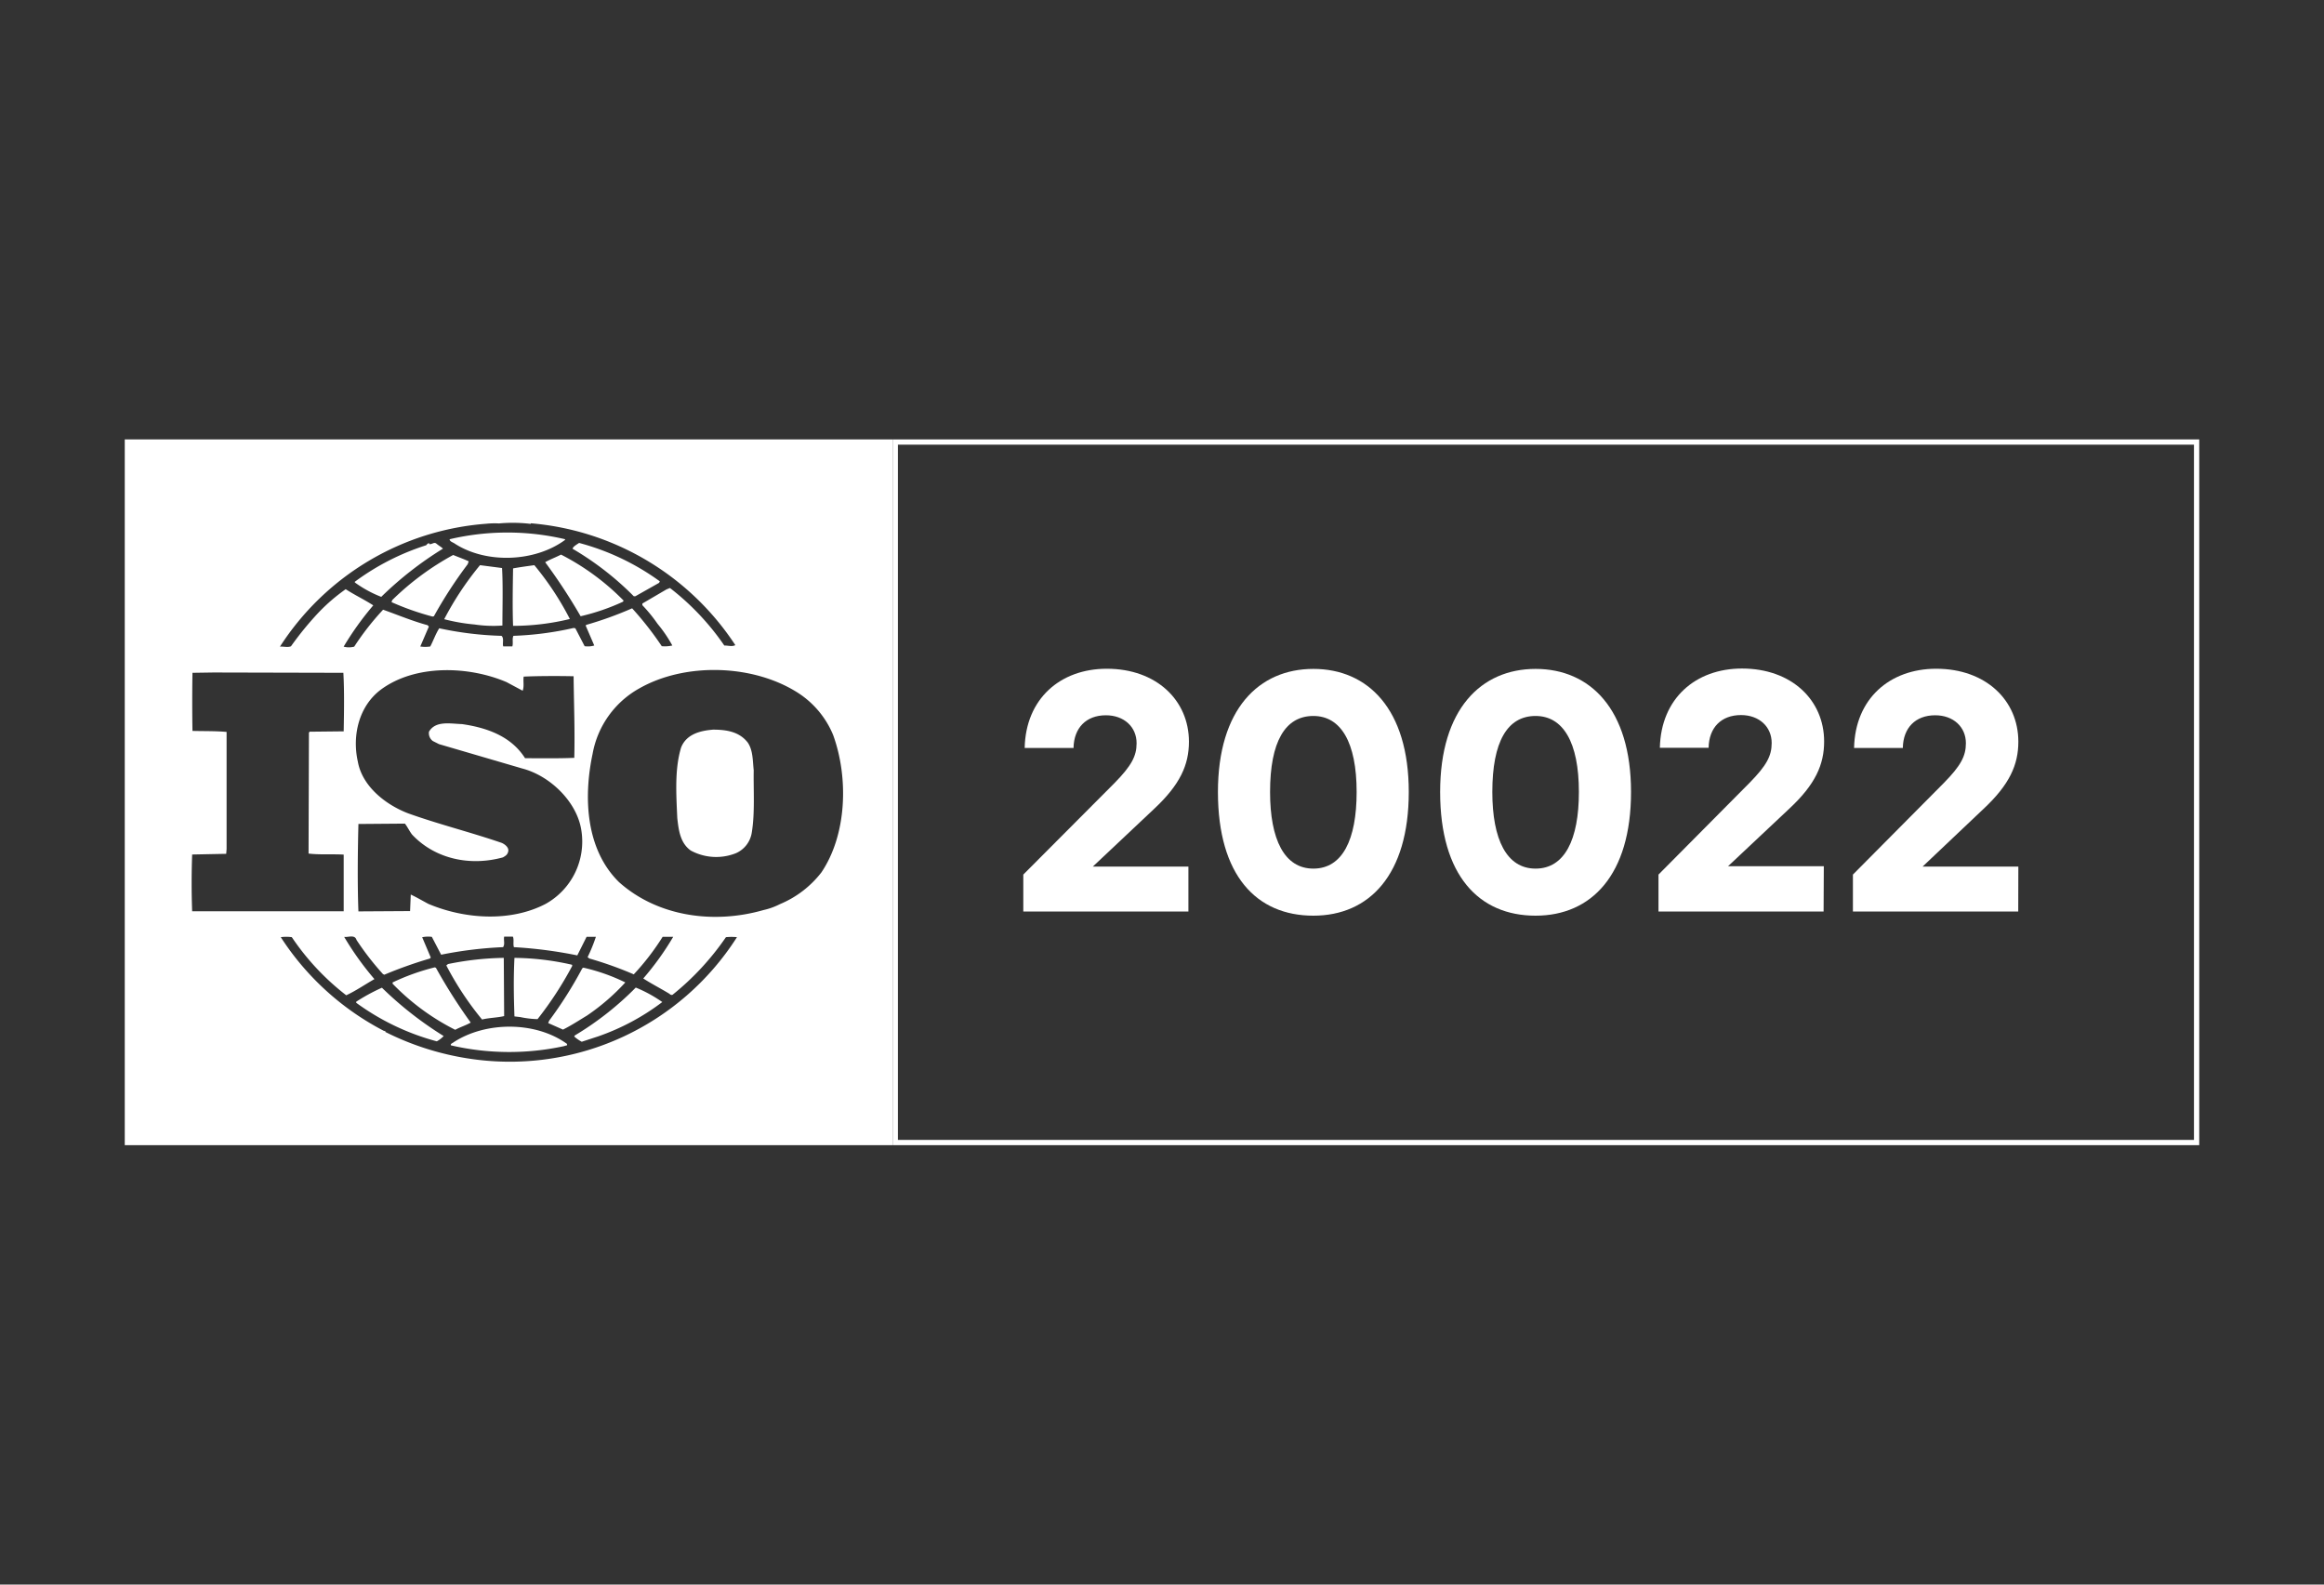
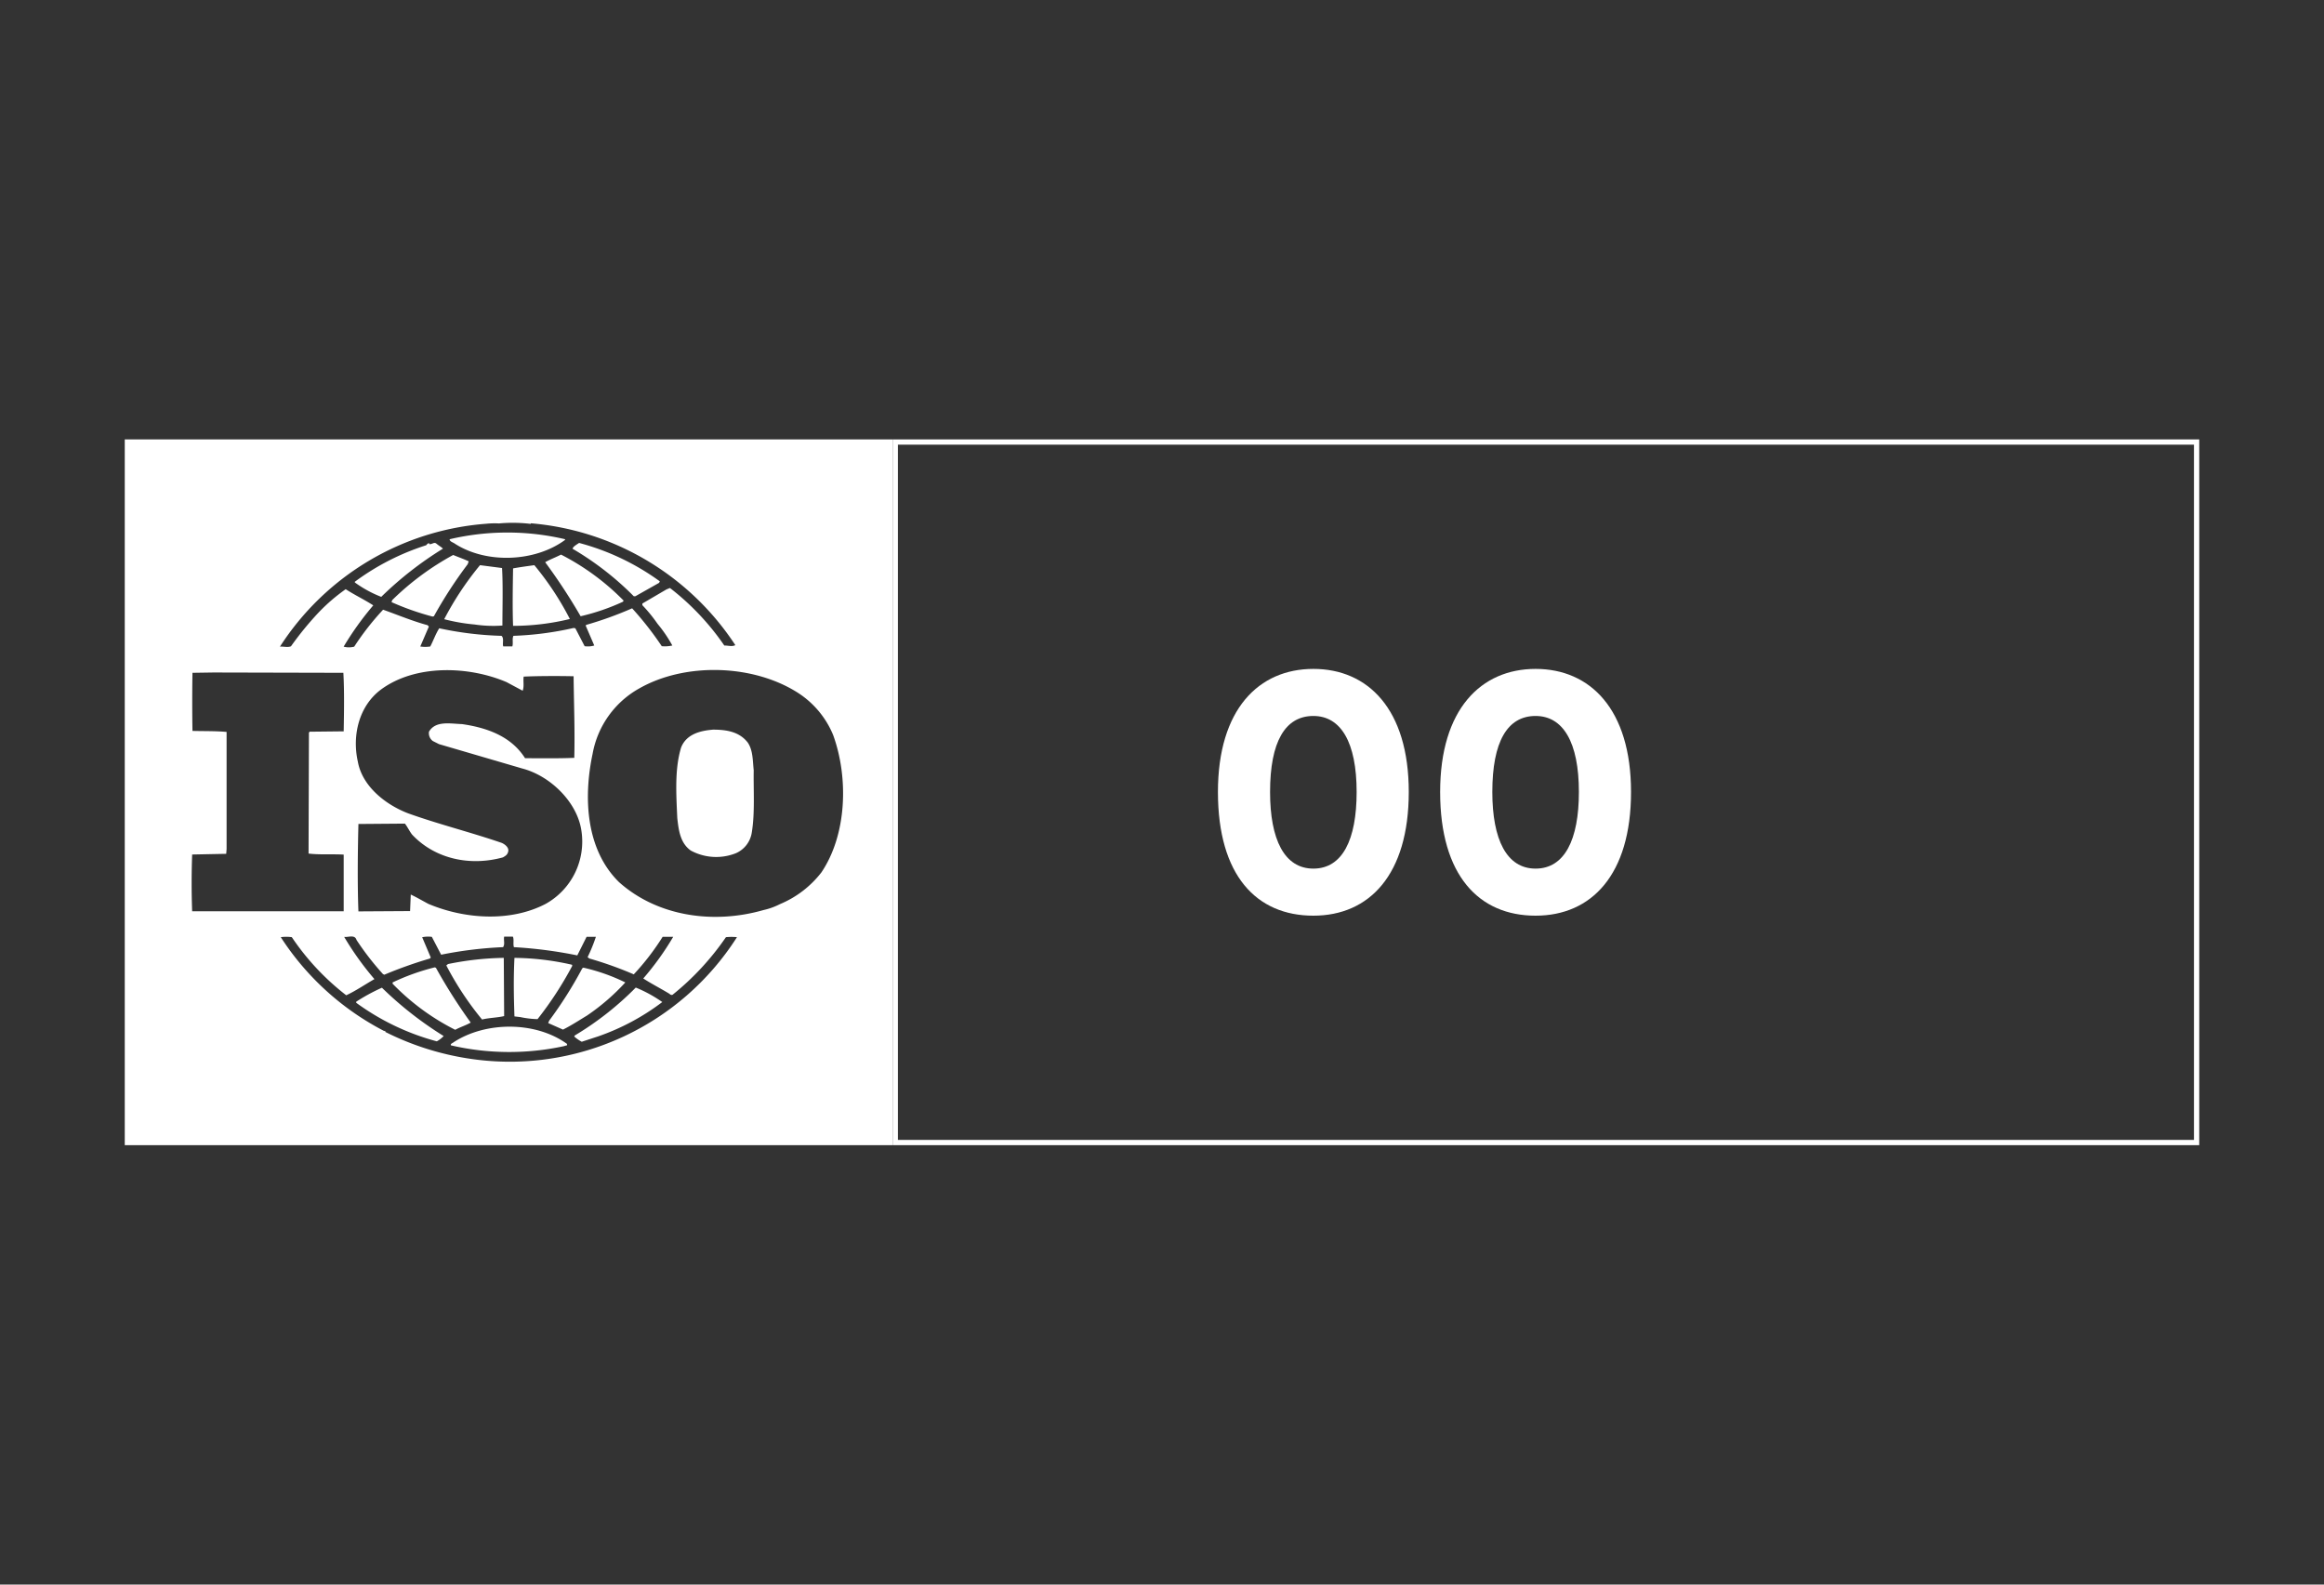
<svg xmlns="http://www.w3.org/2000/svg" id="Calque_1" data-name="Calque 1" viewBox="0 0 440 300">
  <rect x="0" y="0" width="440" height="300" fill="#333333" stroke="none" />
  <defs>
    <style>.cls-1{fill:none;}.cls-2{fill:#fff;}</style>
  </defs>
  <title>logo_ISO20022</title>
  <rect id="rect2386" class="cls-1" x="31.46" y="85.17" width="129.66" height="129.66" />
  <g id="g2537">
    <path id="path45" class="cls-2" d="M141.59,140.61c1,1.5.91,3.46,1.11,5.22-.07,3.71.26,8.15-.39,11.93a5.09,5.09,0,0,1-3,3.78,10.09,10.09,0,0,1-8.54-.52c-2-1.44-2.28-3.85-2.54-6.13-.2-4.5-.52-9.26.72-13.36,1-2.55,3.65-3.2,6.06-3.39C137.55,138.14,140,138.53,141.59,140.61Z" />
    <path id="path47" class="cls-2" d="M23.62,216.81V83.19H169V216.81ZM100.27,99.16a28.72,28.72,0,0,0-5.8-.06,15.26,15.26,0,0,0-2.41.06A51,51,0,0,0,53,122.43c.66-.07,1.44.2,2.09-.07a60.13,60.13,0,0,1,5.28-6.45,34.51,34.51,0,0,1,5.08-4.36c1.7,1.1,3.59,2,5.22,3.06a57.37,57.37,0,0,0-5.61,7.82,3.92,3.92,0,0,0,2,0,51,51,0,0,1,5.47-7c2.81,1,5.54,2.15,8.41,2.93l.26.26-1.63,3.78a6.3,6.3,0,0,0,1.89,0c.59-1.11,1-2.35,1.7-3.45a64,64,0,0,0,11.79,1.43c.53.46.13,1.43.33,2H97c.2-.65-.07-1.37.2-2a60.43,60.43,0,0,0,11.4-1.49l.33.06,1.76,3.39a4.17,4.17,0,0,0,1.82-.13l-1.63-3.78.13-.13a69,69,0,0,0,8.67-3.13,60.75,60.75,0,0,1,5.61,7.17,6.31,6.31,0,0,0,2-.13,25.67,25.67,0,0,0-2.8-4.11,28.75,28.75,0,0,0-2.87-3.52v-.32l4.56-2.67.66-.27a48.11,48.11,0,0,1,10.29,10.89c.79,0,1.44.26,2.09-.07a51.46,51.46,0,0,0-38.72-23.07l-.06.13Zm6.71,2.93v.13c-5.67,4.18-14.86,4.57-20.85.72-.33-.26-1-.39-1-.85A47.79,47.79,0,0,1,107,102.09Zm17.93,8-.13.26-4.5,2.54H120a56.65,56.65,0,0,0-11.6-9c.13-.45.78-.78,1.24-1.1A46.09,46.09,0,0,1,124.91,110.05Zm-41.07-6.2A66.65,66.65,0,0,0,72.18,113a22.08,22.08,0,0,1-5-2.73v-.13a46.16,46.16,0,0,1,13.5-6.91c.19-.2.32-.39.58-.39V103c.52.13.91-.46,1.37-.07S83.52,103.53,83.84,103.85Zm34.22,9.85-.13.19a41,41,0,0,1-8,2.74,110.2,110.2,0,0,0-6.71-10.23c.91-.53,2-.92,3-1.44A46,46,0,0,1,118.06,113.7Zm-29.33-7.43-.19.52a83.83,83.83,0,0,0-6.39,9.84l-.26.06A51.1,51.1,0,0,1,74.13,114l.13-.39a51.75,51.75,0,0,1,11.54-8.54C86.78,105.48,87.75,105.81,88.73,106.27Zm6.32,1.23c.2,3.39.07,7.3.07,10.89a24,24,0,0,1-5.28-.2,35,35,0,0,1-5.74-1,58.16,58.16,0,0,1,6.78-10.23Zm6.13-.52a56,56,0,0,1,6.71,10.17,45.57,45.57,0,0,1-10.75,1.3c-.13-3.45-.06-7.3,0-10.88C98.44,107.37,99.88,107.18,101.18,107ZM95.9,129.14c-7.17-3.06-17.21-3.39-23.72,1.37-4.24,3.13-5.54,8.74-4.43,13.69.84,4.69,5.27,8.15,9.51,9.78,5.8,2.08,11.86,3.58,17.73,5.6.59.26,1.37.85,1.24,1.57s-.59.91-1,1.17c-6.12,1.69-12.77.39-17.2-4.3-.52-.66-.85-1.44-1.37-2.09l-8.8.07c-.13,5.28-.2,11.34,0,16.55l9.78-.06.13-3.13c1.11.52,2.21,1.17,3.32,1.76,6.78,2.87,15.51,3.52,22.23,0a13.5,13.5,0,0,0,6.78-13.69c-.72-5.54-5.94-10.56-11.21-11.93l-15.78-4.62-1.17-.59a1.85,1.85,0,0,1-.72-1.76c1.24-2.15,4.11-1.5,6.26-1.44,4.56.66,9.25,2.22,11.93,6.46,2.86,0,6.19.06,9.32-.07.13-5.34-.07-10-.13-15.45-2.94-.06-6.52-.06-9.45.07-.14.78.13,1.89-.2,2.67Zm55.27,2.09c-8.47-5.48-21.38-5.87-30.11-.91a17.77,17.77,0,0,0-8.86,12.38c-1.76,8.28-1.31,18.12,5,24.31,7.3,6.52,17.92,8,27.37,5.28a12.68,12.68,0,0,0,2.86-1l.27-.13a19.28,19.28,0,0,0,7.82-6c4.83-7.17,5.15-17.93,2.22-26A17.39,17.39,0,0,0,151.17,131.23ZM40.44,127.32l-4,.06c-.06,3.46-.06,7.5,0,11,2.22.06,4.31,0,6.46.19v22.16l-.07.92-6.45.13c-.13,3.65-.13,7.17,0,10.75H65.07V161.8c-2.15-.13-4.56.06-6.65-.2l.07-22.88.13-.19,6.45-.07c.07-3.71.13-7.69-.06-11.08Zm41.32,50.05a5.41,5.41,0,0,0-1.83.07l1.63,3.85-.19.19a80.72,80.72,0,0,0-8.61,3.06l-.26-.13a52.75,52.75,0,0,1-5-6.45c-.32-1.11-1.63-.45-2.34-.59a56.5,56.5,0,0,0,5.73,8c-1.76,1-3.52,2.22-5.34,3.06a47.09,47.09,0,0,1-10.3-11,7.32,7.32,0,0,0-2.09,0,51.46,51.46,0,0,0,19.62,17.79.06.06,0,0,1,.07-.06c.06,0,.19.13.06.19a52.82,52.82,0,0,0,16.43,5.15,51,51,0,0,0,50.19-23.07,10.42,10.42,0,0,0-2.09,0,50.77,50.77,0,0,1-10,10.82c-.13.19-.52.13-.65-.07-1.63-1-3.39-1.89-5-2.93a53.63,53.63,0,0,0,5.67-7.89h-2a46.61,46.61,0,0,1-5.47,7.11,68.66,68.66,0,0,0-8.41-3l-.33-.26a30.53,30.53,0,0,0,1.57-3.85h-1.76l-1.76,3.52a83.71,83.71,0,0,0-12-1.56c-.2-.59.06-1.43-.2-2H95.45c-.13.79.19,1.37-.2,2a75.53,75.53,0,0,0-11.73,1.43Zm13.69,15c-1.37.32-2.87.32-4.18.65a58.18,58.18,0,0,1-6.77-10.24l.32-.26a55.89,55.89,0,0,1,10.56-1.17Zm12.84-9.72.06.2a67,67,0,0,1-6.58,10.1,18.13,18.13,0,0,1-3.26-.39l-1.11-.13c-.13-3.84-.19-7.23,0-11.08A50.55,50.55,0,0,1,108.29,182.65Zm-25.75.59a103.17,103.17,0,0,0,6.58,10.36c-.91.53-2,.85-2.93,1.37a44,44,0,0,1-11.86-8.73V186a42.11,42.11,0,0,1,8-2.86ZM118.39,186a41,41,0,0,1-7.24,6.26c-1.5.91-3,1.89-4.56,2.67l-2.8-1.24.19-.46a78,78,0,0,0,6.26-9.9l.2-.13A35.85,35.85,0,0,1,118.39,186Zm7,3.71a43.72,43.72,0,0,1-12.19,6.52l-3.06,1a7.15,7.15,0,0,1-1.43-1l.13-.2a58.15,58.15,0,0,0,11.53-9.06A25.74,25.74,0,0,1,125.36,189.69ZM84,196.15a5.27,5.27,0,0,1-1.3,1,45.91,45.91,0,0,1-15.26-7.3v-.2A35.4,35.4,0,0,1,72.31,187,67.82,67.82,0,0,0,84,196.15Zm23.33,1.5c.2.39-.32.26-.45.39a49,49,0,0,1-21.51-.13c-.13-.33.32-.4.52-.59C92,193.34,101.44,193.34,107.37,197.65Z" />
  </g>
-   <path class="cls-2" d="M225,172.58H193.74v-7L211,148.26c3.22-3.29,4.19-5.1,4.19-7.55,0-3.1-2.39-5.29-5.81-5.29-3.74,0-6.06,2.38-6.13,6.19H194c.19-9.29,6.71-15,15.55-15,9.42,0,15.55,6,15.55,13.81,0,4.39-1.68,8.13-6.58,12.71L206.9,164.07H225Z" />
  <path class="cls-2" d="M230.59,149.94c0-15.68,7.74-23.3,18.07-23.3s18.06,7.62,18.06,23.3-7.48,23.42-18.06,23.42C237.88,173.36,230.59,165.74,230.59,149.94Zm26.26,0c0-9.43-3-14.39-8.19-14.39-5.36,0-8.2,4.9-8.2,14.39,0,9,2.71,14.51,8.2,14.51S256.85,159,256.85,149.94Z" />
  <path class="cls-2" d="M272.66,149.94c0-15.68,7.75-23.3,18.07-23.3s18.07,7.62,18.07,23.3-7.49,23.42-18.07,23.42C280,173.36,272.66,165.74,272.66,149.94Zm26.27,0c0-9.43-3-14.39-8.2-14.39-5.36,0-8.19,4.9-8.19,14.39,0,9,2.71,14.51,8.19,14.51S298.93,159,298.93,149.94Z" />
-   <path class="cls-2" d="M345.26,172.58H314v-7l17.23-17.36c3.23-3.29,4.2-5.1,4.2-7.55,0-3.1-2.39-5.29-5.81-5.29-3.74,0-6.07,2.38-6.13,6.19h-9.23c.2-9.29,6.71-15,15.55-15,9.42,0,15.55,6,15.55,13.81,0,4.39-1.67,8.13-6.58,12.71l-11.61,10.91h18.13Z" />
-   <path class="cls-2" d="M382.11,172.58h-31.3v-7L368,148.26c3.23-3.29,4.2-5.1,4.2-7.55,0-3.1-2.39-5.29-5.81-5.29-3.74,0-6.07,2.38-6.13,6.19h-9.23c.19-9.29,6.71-15,15.55-15,9.42,0,15.55,6,15.55,13.81,0,4.39-1.68,8.13-6.58,12.71L364,164.07h18.13Z" />
  <path class="cls-2" d="M415.38,84.19V215.81H170V84.19H415.38m1-1H169V216.81H416.38V83.19Z" />
</svg>